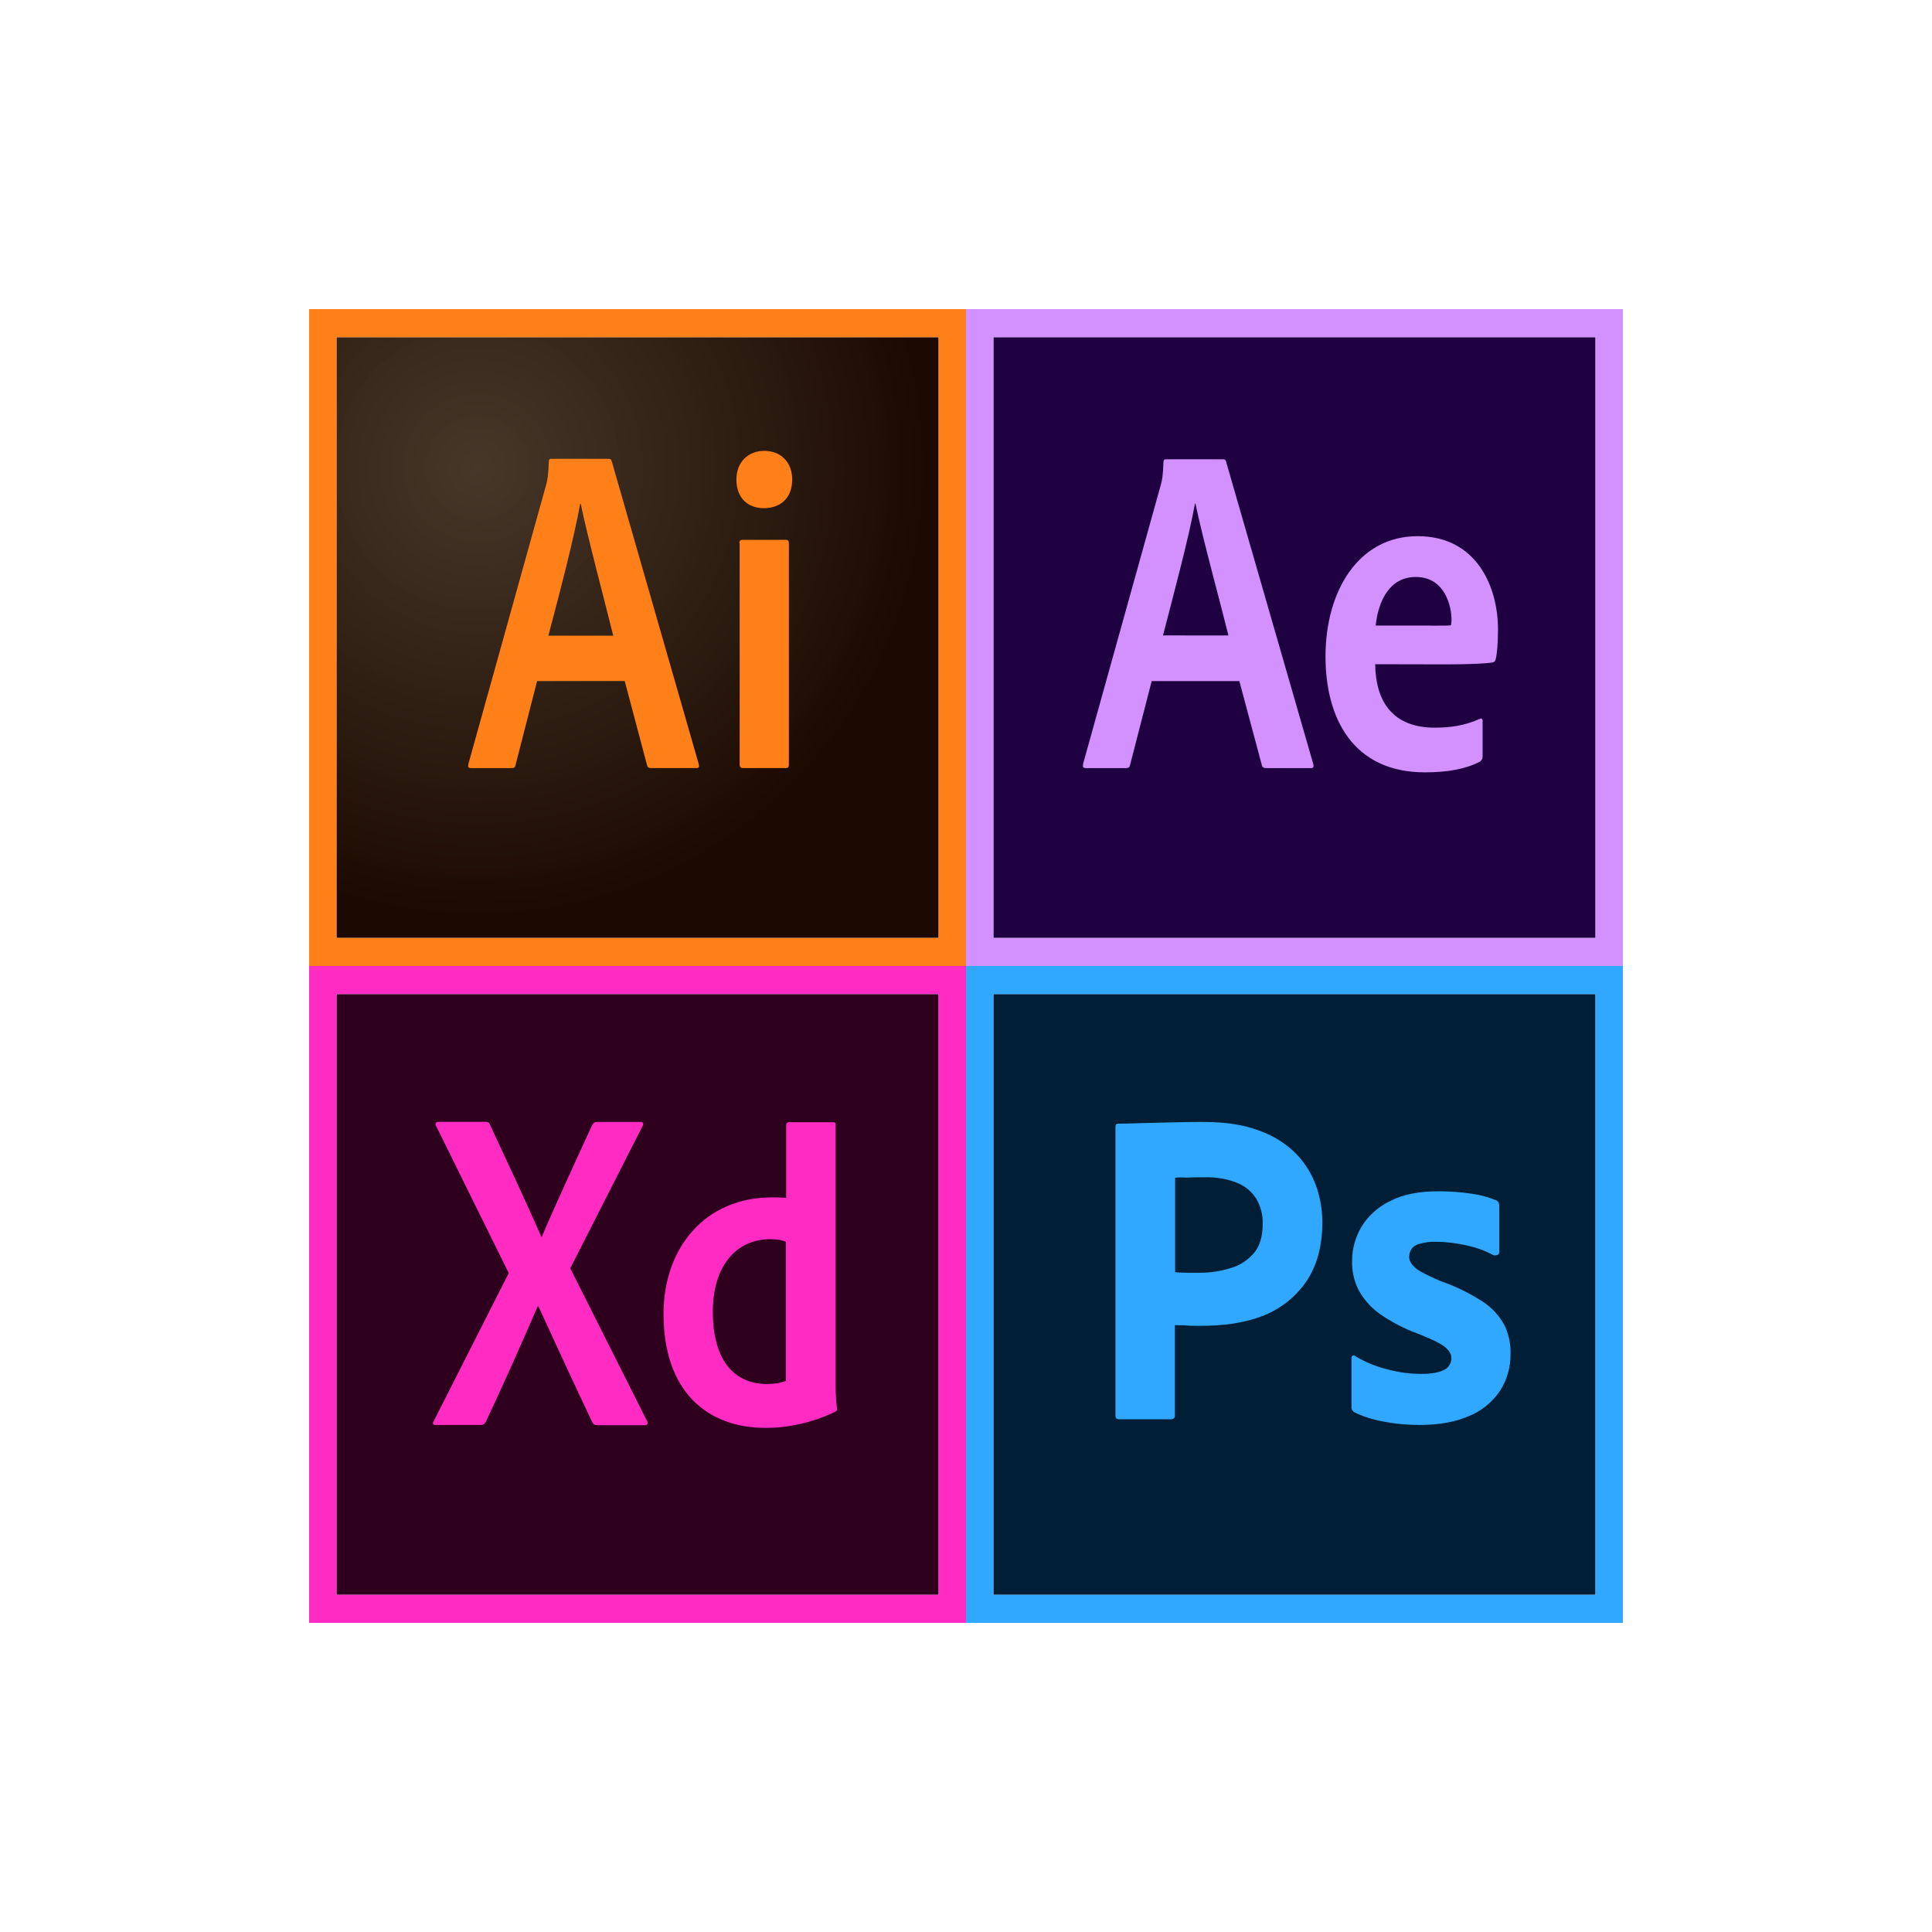
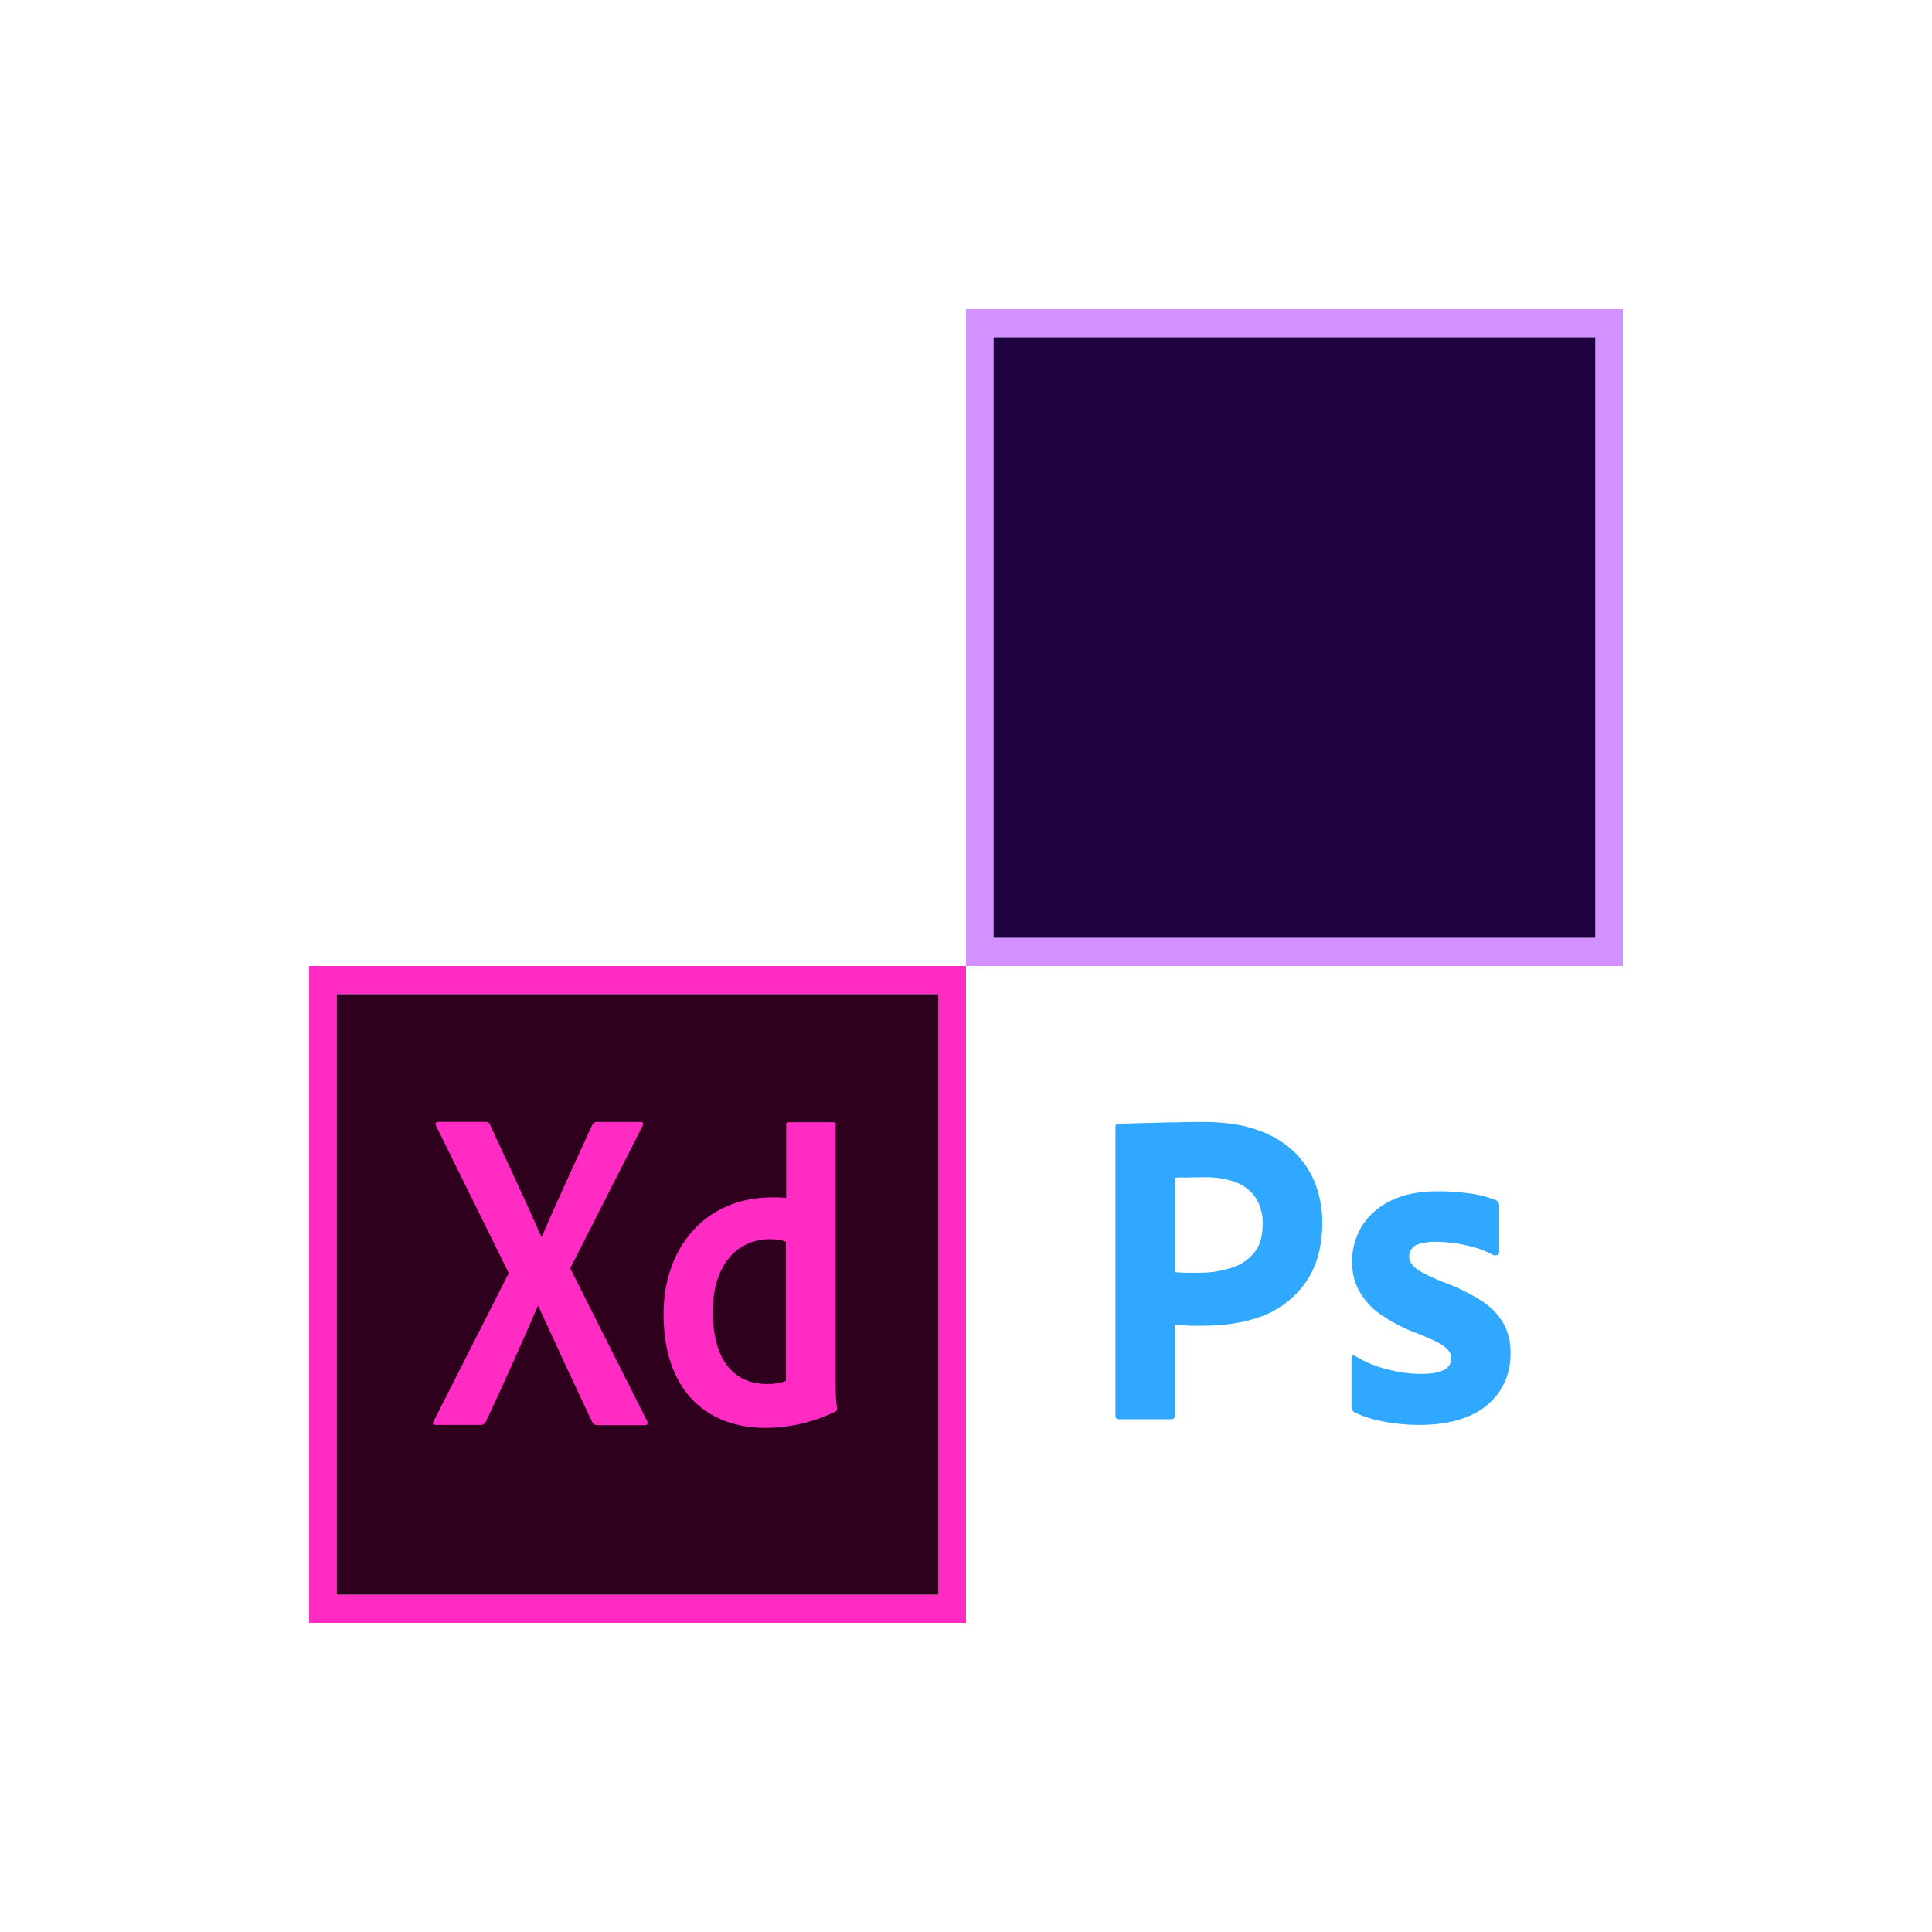
<svg xmlns="http://www.w3.org/2000/svg" version="1.1" id="Calque_1" x="0px" y="0px" viewBox="0 0 2500 2500" style="enable-background:new 0 0 2500 2500;" xml:space="preserve">
  <style type="text/css">
	.st0{fill-rule:evenodd;clip-rule:evenodd;fill:#1F0040;}
	.st1{fill-rule:evenodd;clip-rule:evenodd;fill:#D291FF;}
	.st2{fill-rule:evenodd;clip-rule:evenodd;fill:#001E36;}
	.st3{fill-rule:evenodd;clip-rule:evenodd;fill:#31A8FF;}
	.st4{fill:#31A8FF;}
	.st5{fill:#2E001E;}
	.st6{fill:#FF2BC2;}
	.st7{fill:url(#SVGID_1_);}
	.st8{fill:#FF7F18;}
</style>
  <g>
    <g>
      <path class="st0" d="M1285.4,436.3h779.2v777.4h-779.2V436.3z" />
      <g>
        <path class="st1" d="M1250,400v850h850V400H1250z M1285.4,436.3h779.2v777.4h-779.2V436.3z" />
-         <path class="st1" d="M1490.3,881.3l-28,108.5c-0.6,3-1.8,4.1-5.3,4.1h-52c-3.5,0-4.1-1.2-3.5-5.4l100.5-360.8     c1.8-6.6,2.9-11.8,3.5-29.8c0-2.4,1.2-3.6,2.9-3.6h74.2c2.3,0,3.5,0.6,4.1,3.6l112.8,391.2c0.6,3,0,4.8-2.9,4.8h-58.4     c-2.9,0-4.7-1.1-5.3-3.5l-29.2-109.1L1490.3,881.3z M1589.6,822.3c-9.9-40.2-34-128.2-42.7-170.8h-0.6     c-7.6,42.6-26.8,114.4-41.4,170.7L1589.6,822.3z M1779.5,859.5c0.6,49.2,23.4,82.1,77.1,82.1c21,0,39.1-2.9,57.8-11.2     c2.3-1.2,4.1-0.6,4.1,2.4v45.6c0,3.6-1.2,5.4-3.5,7.2c-18.7,9.6-42,13.8-71.2,13.8c-93.5,0-128.6-70.7-128.6-149.8     c0-85.7,43.2-155.8,119.2-155.8c77.1,0,104,66.5,104,120.5c0,17.4-1.2,31.8-2.9,38.4c-0.6,3-1.8,4.1-4.7,4.6     c-7,1.2-28,2.4-59,2.4L1779.5,859.5L1779.5,859.5z M1851.4,809.6c18.1,0,24.6,0,26.3-0.6c0-2.4,0.6-4.5,0.6-6.3     c0-19.8-9.4-56.1-46.2-56.1c-33.9,0-48.5,30.6-52,62.9H1851.4z" />
      </g>
    </g>
-     <path class="st2" d="M1285.4,1286.3h779.2v777.4h-779.2V1286.3z" />
-     <path class="st3" d="M1250,1250v850h850v-850H1250z M1285.4,1286.3h779.2v777.4h-779.2V1286.3z" />
    <g>
      <path class="st4" d="M1443.4,1831.7V1458c0-2.5,1.1-4,3.5-4c6,0,11.7,0,19.8-0.4c8.5-0.4,17.4-0.4,26.9-0.7    c9.6-0.4,19.8-0.4,30.8-0.7c11-0.4,21.6-0.4,32.2-0.4c29,0,53.1,3.6,73,11.3c17.7,6.2,34,16.3,47.5,29.8    c11.3,11.6,20.2,25.8,25.9,41.4c5.3,15.3,8.1,30.9,8.1,47.2c0,31.2-7.1,57-21.2,77.4c-14.2,20.3-34,35.6-57,44.3    c-24.1,9.1-50.6,12.4-79.7,12.4c-8.5,0-14.2,0-17.7-0.4c-3.5-0.4-8.5-0.4-15.2-0.4v116.6c0.4,2.5-1.4,4.7-3.9,5.1h-68.7    C1444.8,1836.5,1443.4,1835,1443.4,1831.7L1443.4,1831.7z M1520.6,1524.1v122.1c5,0.4,9.6,0.7,13.8,0.7h18.8    c13.8,0,27.6-2.2,40.7-6.5c11.3-3.3,21.2-10.2,29-19.3c7.4-9.1,11-21.4,11-37.4c0.4-11.3-2.5-22.5-8.1-32.3    c-6-9.4-14.5-16.7-24.8-20.7c-13.1-5.4-27.3-7.6-41.8-7.3c-9.2,0-17.4,0-24.1,0.4C1528,1523.3,1523.1,1523.7,1520.6,1524.1    L1520.6,1524.1z M1932.1,1624c-10.6-5.8-22-9.8-34-12.4c-13.1-2.9-26.2-4.7-39.7-4.7c-7.1-0.4-14.5,0.7-21.2,2.5    c-4.6,1.1-8.5,3.6-11,7.3c-1.8,2.9-2.8,6.5-2.8,9.8c0,3.3,1.4,6.5,3.5,9.4c3.2,4,7.4,7.3,12,9.8c8.1,4.4,16.6,8.4,25.1,12    c19.1,6.5,37.5,15.6,54.5,26.5c11.7,7.6,21.2,17.8,28,30.1c5.7,11.6,8.5,24.3,8.1,37.4c0.4,17.1-4.6,34.1-13.8,48.3    c-9.9,14.5-23.7,25.8-39.7,32.3c-17.4,7.6-38.6,11.6-64.1,11.6c-16.3,0-32.2-1.5-48.2-4.7c-12.4-2.2-24.8-6.2-36.1-11.6    c-2.5-1.5-4.2-4-3.9-6.9v-63.2c0-1.1,0.4-2.5,1.4-3.3c1.1-0.7,2.1-0.4,3.2,0.4c13.8,8.4,28.3,14.2,43.9,17.8    c13.5,3.6,27.6,5.4,41.8,5.4c13.5,0,23-1.8,29.4-5.1c5.7-2.5,9.6-8.7,9.6-15.3c0-5.1-2.8-9.8-8.5-14.5    c-5.7-4.7-17.4-10.2-34.7-17.1c-18.1-6.5-34.7-15.3-50.3-26.2c-11-8-20.2-18.5-26.9-30.9c-5.7-11.6-8.5-24.3-8.1-37.1    c0-15.6,4.2-30.5,12-44c8.9-14.5,22-26.2,37.2-33.4c16.6-8.7,37.5-12.7,62.7-12.7c14.5,0,29.4,1.1,43.9,3.3    c10.6,1.5,20.9,4.4,30.5,8.4c1.4,0.4,2.8,1.8,3.5,3.3c0.4,1.5,0.7,2.9,0.7,4.4v59.2c0,1.5-0.7,2.9-1.8,3.6    C1935.3,1624.7,1933.5,1624.7,1932.1,1624L1932.1,1624z" />
    </g>
    <g>
      <path class="st5" d="M435.4,1286.3h779.2v777.4H435.4V1286.3z" />
      <path class="st6" d="M400,1250v850h850v-850H400z M435.4,1286.3h779.2v777.4H435.4V1286.3z" />
      <path class="st6" d="M1017.3,1607.1c-5.3-2.5-12-3.6-20.5-3.6c-44.6,0-74.4,35.2-74.4,93.7c0,66.8,30.5,93.7,70.1,93.7    c8.5,0,17.7-1.1,24.4-4v-179.8H1017.3z M858.6,1700.1c0-84.6,53.1-150.7,140.3-150.7c7.4,0,11.3,0,18.4,0.7v-94.4    c0-2.2,1.8-3.6,3.5-3.6h57c2.8,0,3.5,1.1,3.5,2.9v332c0,9.8,0,22.2,1.8,35.6c0,2.5,0,2.9-2.1,4c-29.8,14.5-60.9,21.1-90.7,21.1    C913.5,1847.5,858.6,1798.9,858.6,1700.1L858.6,1700.1z M737.9,1641.2l99.2,197.2c1.8,2.9,0.7,5.8-2.1,5.8h-61.6    c-3.9,0-5.7-1.1-7.4-4.7c-22.7-47.9-45.7-97.7-69.4-149.3h-0.7c-21.2,48.7-44.6,101.7-67.3,149.7c-1.8,2.9-3.5,4-6.4,4h-58.8    c-3.5,0-3.9-2.9-2.1-5.1l97-191.4l-93.9-190.3c-2.1-2.9,0-5.4,2.5-5.4h60.9c3.5,0,5.3,0.7,6.4,4c22.3,48.3,45,95.9,66.2,144.6h0.7    c20.5-47.9,43.2-96.3,64.8-143.8c1.8-2.9,2.8-4.7,6.4-4.7h57c2.8,0,3.9,2.2,2.1,5.4L737.9,1641.2L737.9,1641.2z" />
    </g>
    <g>
      <radialGradient id="SVGID_1_" cx="5715.473" cy="1045.134" r="0.258" gradientTransform="matrix(2291.668 0 0 -2275.638 -13097271 2378957.75)" gradientUnits="userSpaceOnUse">
        <stop offset="0" style="stop-color:#423325;stop-opacity:0.98" />
        <stop offset="1" style="stop-color:#1C0A00" />
      </radialGradient>
-       <path class="st7" d="M435.4,436.3h779.2v777.4H435.4V436.3z" />
-       <path class="st8" d="M435.4,436.3h779.2v777.4H435.4V436.3z M400,1250h850V400H400V1250z M956.7,702.9c0-2.9,1.1-4.4,4.3-4.4h55.6    c2.8,0,4.2,1.1,4.2,4.4v286.6c0,2.9-0.7,4.4-4.2,4.4h-54.9c-3.5,0-4.6-1.8-4.6-4.7V702.9H956.7L956.7,702.9z M952.9,620.5    c0-23.2,15.9-37.1,36.1-37.1c21.6,0,36.1,14.9,36.1,37.1c0,24-15.2,37.1-36.8,37.1C967.7,657.5,952.9,644.5,952.9,620.5z     M793.5,822.5c-9.9-40.3-33.3-128.2-42.1-170.7h-0.7c-7.4,42.5-26.2,114.4-41.1,170.7H793.5z M695,881.3l-28,109    c-0.7,2.9-1.8,3.6-5.3,3.6h-52.1c-3.5,0-4.3-1.1-3.5-5.4l100.6-361.1c1.8-6.5,2.8-12.4,3.5-30.1c0-2.5,1.1-3.6,2.8-3.6h74.4    c2.5,0,3.5,0.7,4.3,3.6l112.6,391.9c0.7,2.9,0,4.7-2.8,4.7h-58.8c-2.8,0-4.6-0.7-5.3-3.3l-29-109.3H695L695,881.3z" />
+       <path class="st7" d="M435.4,436.3v777.4H435.4V436.3z" />
    </g>
  </g>
</svg>